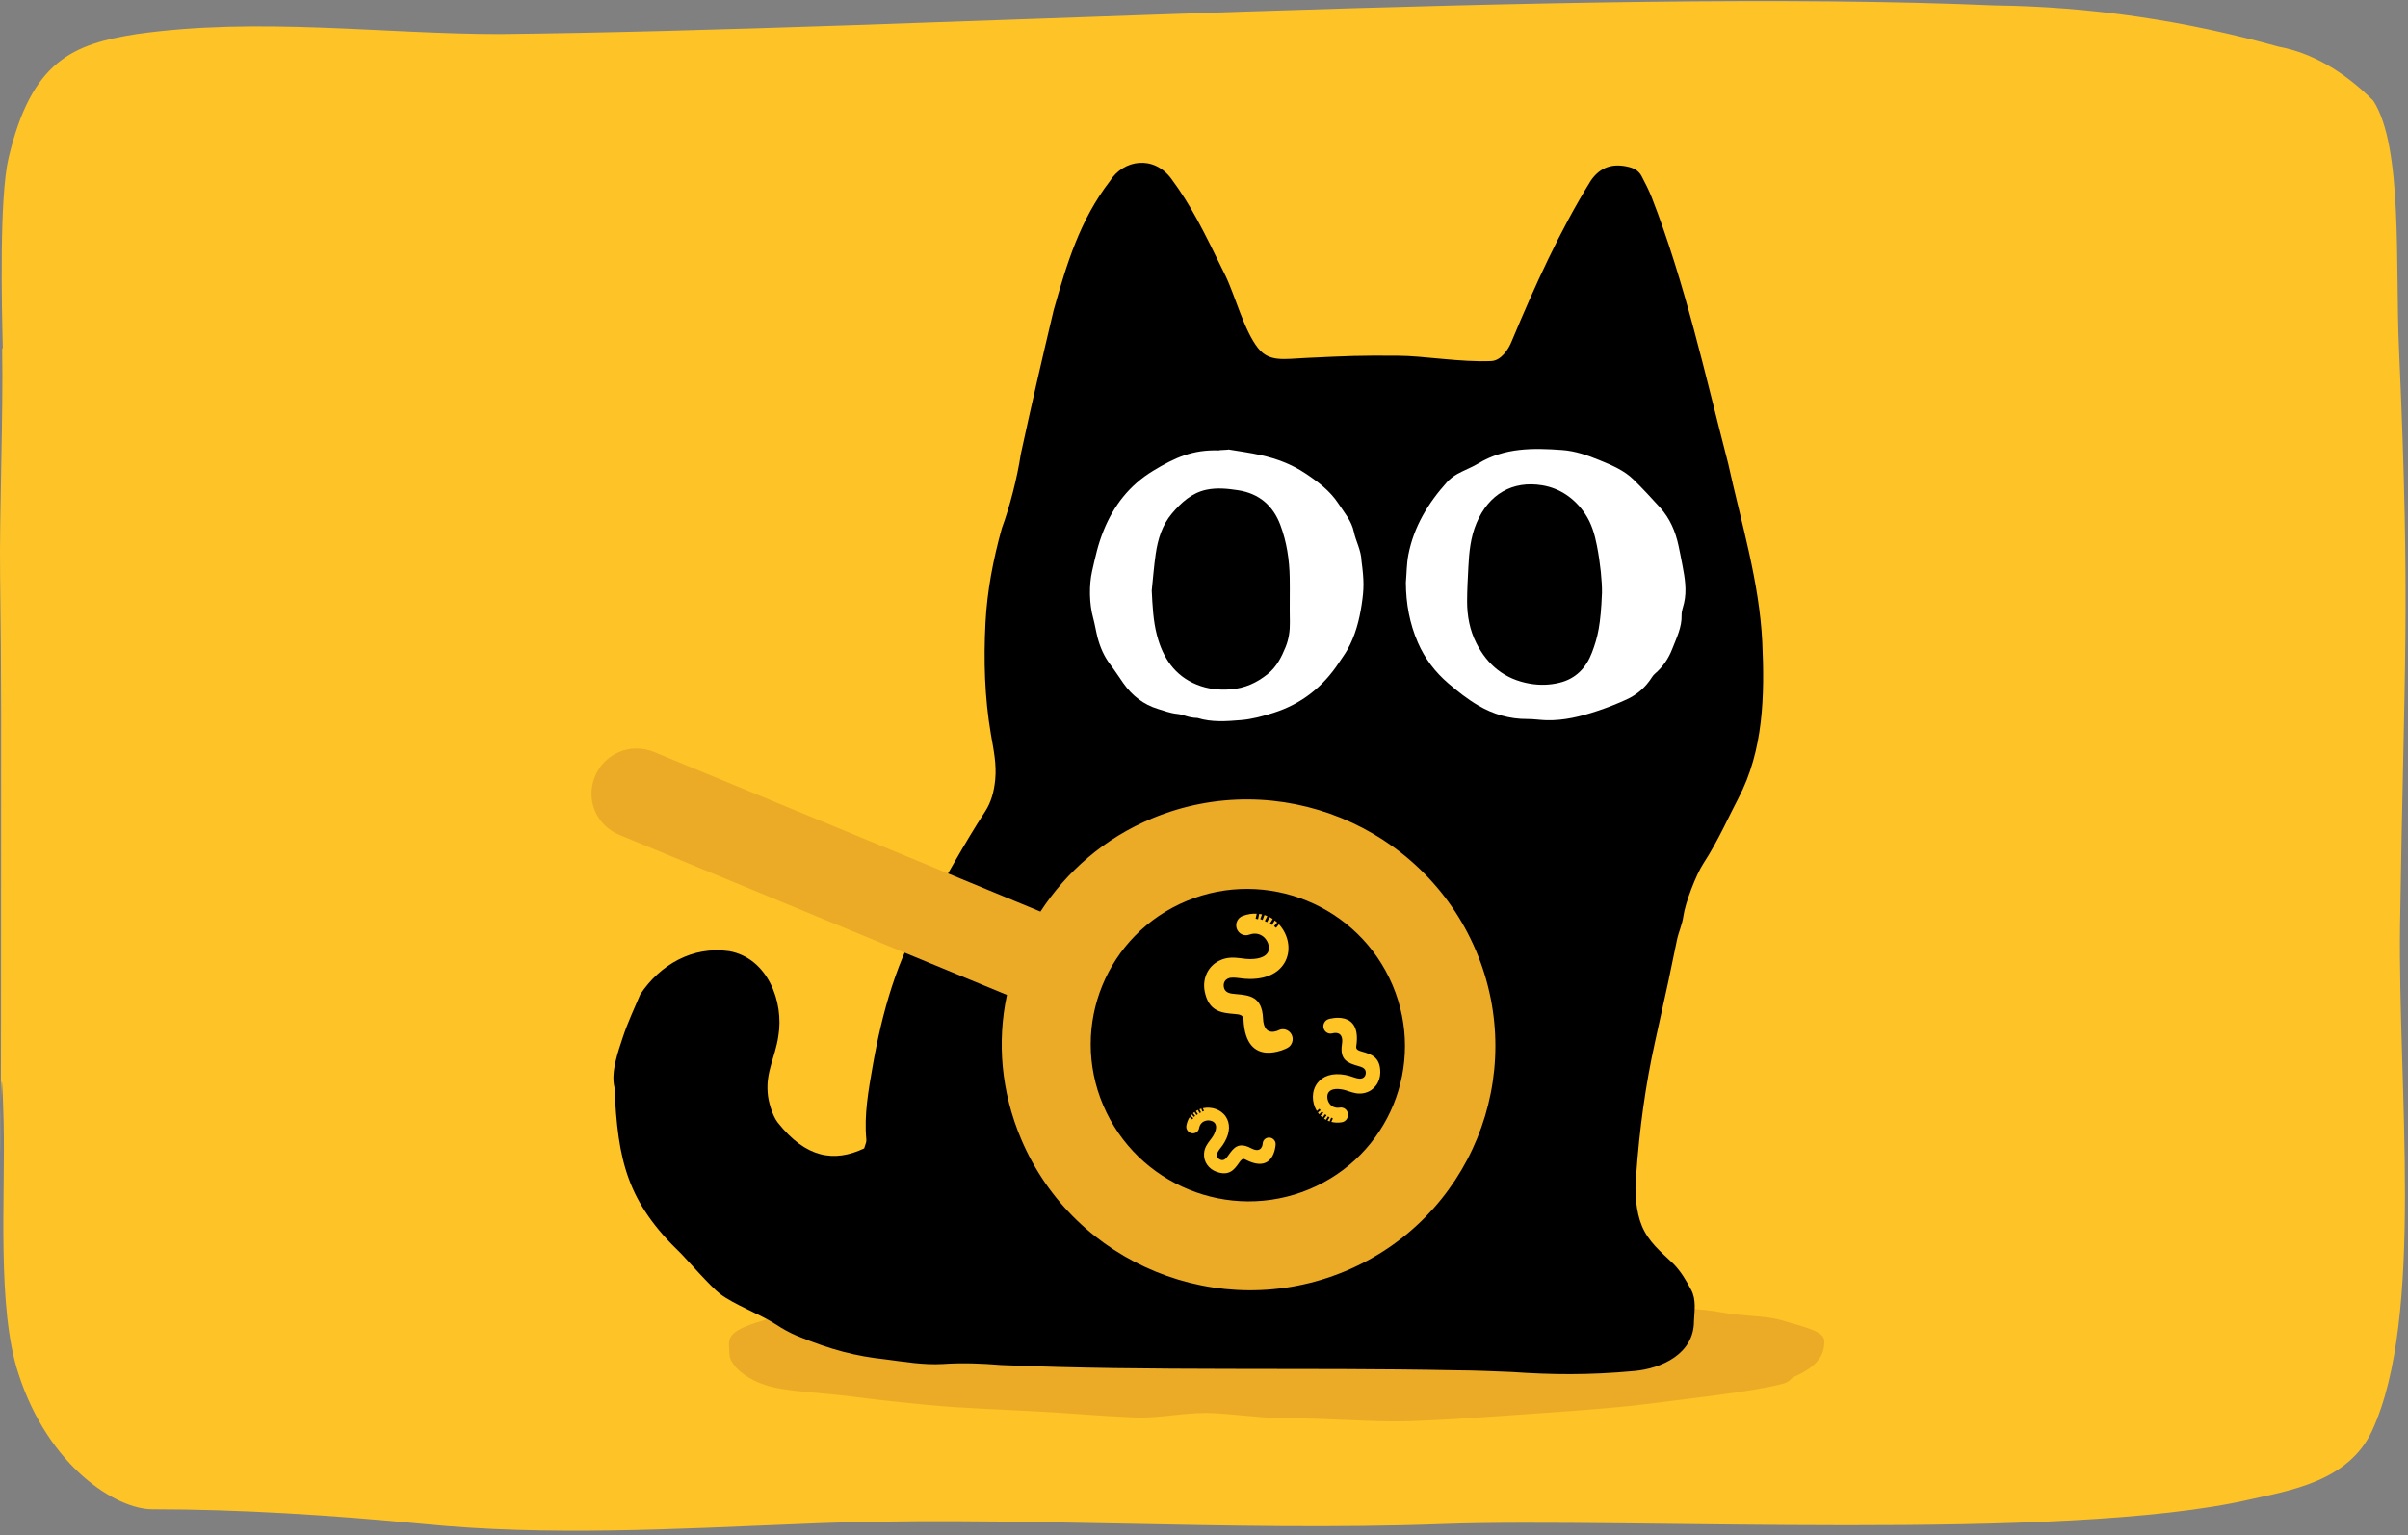
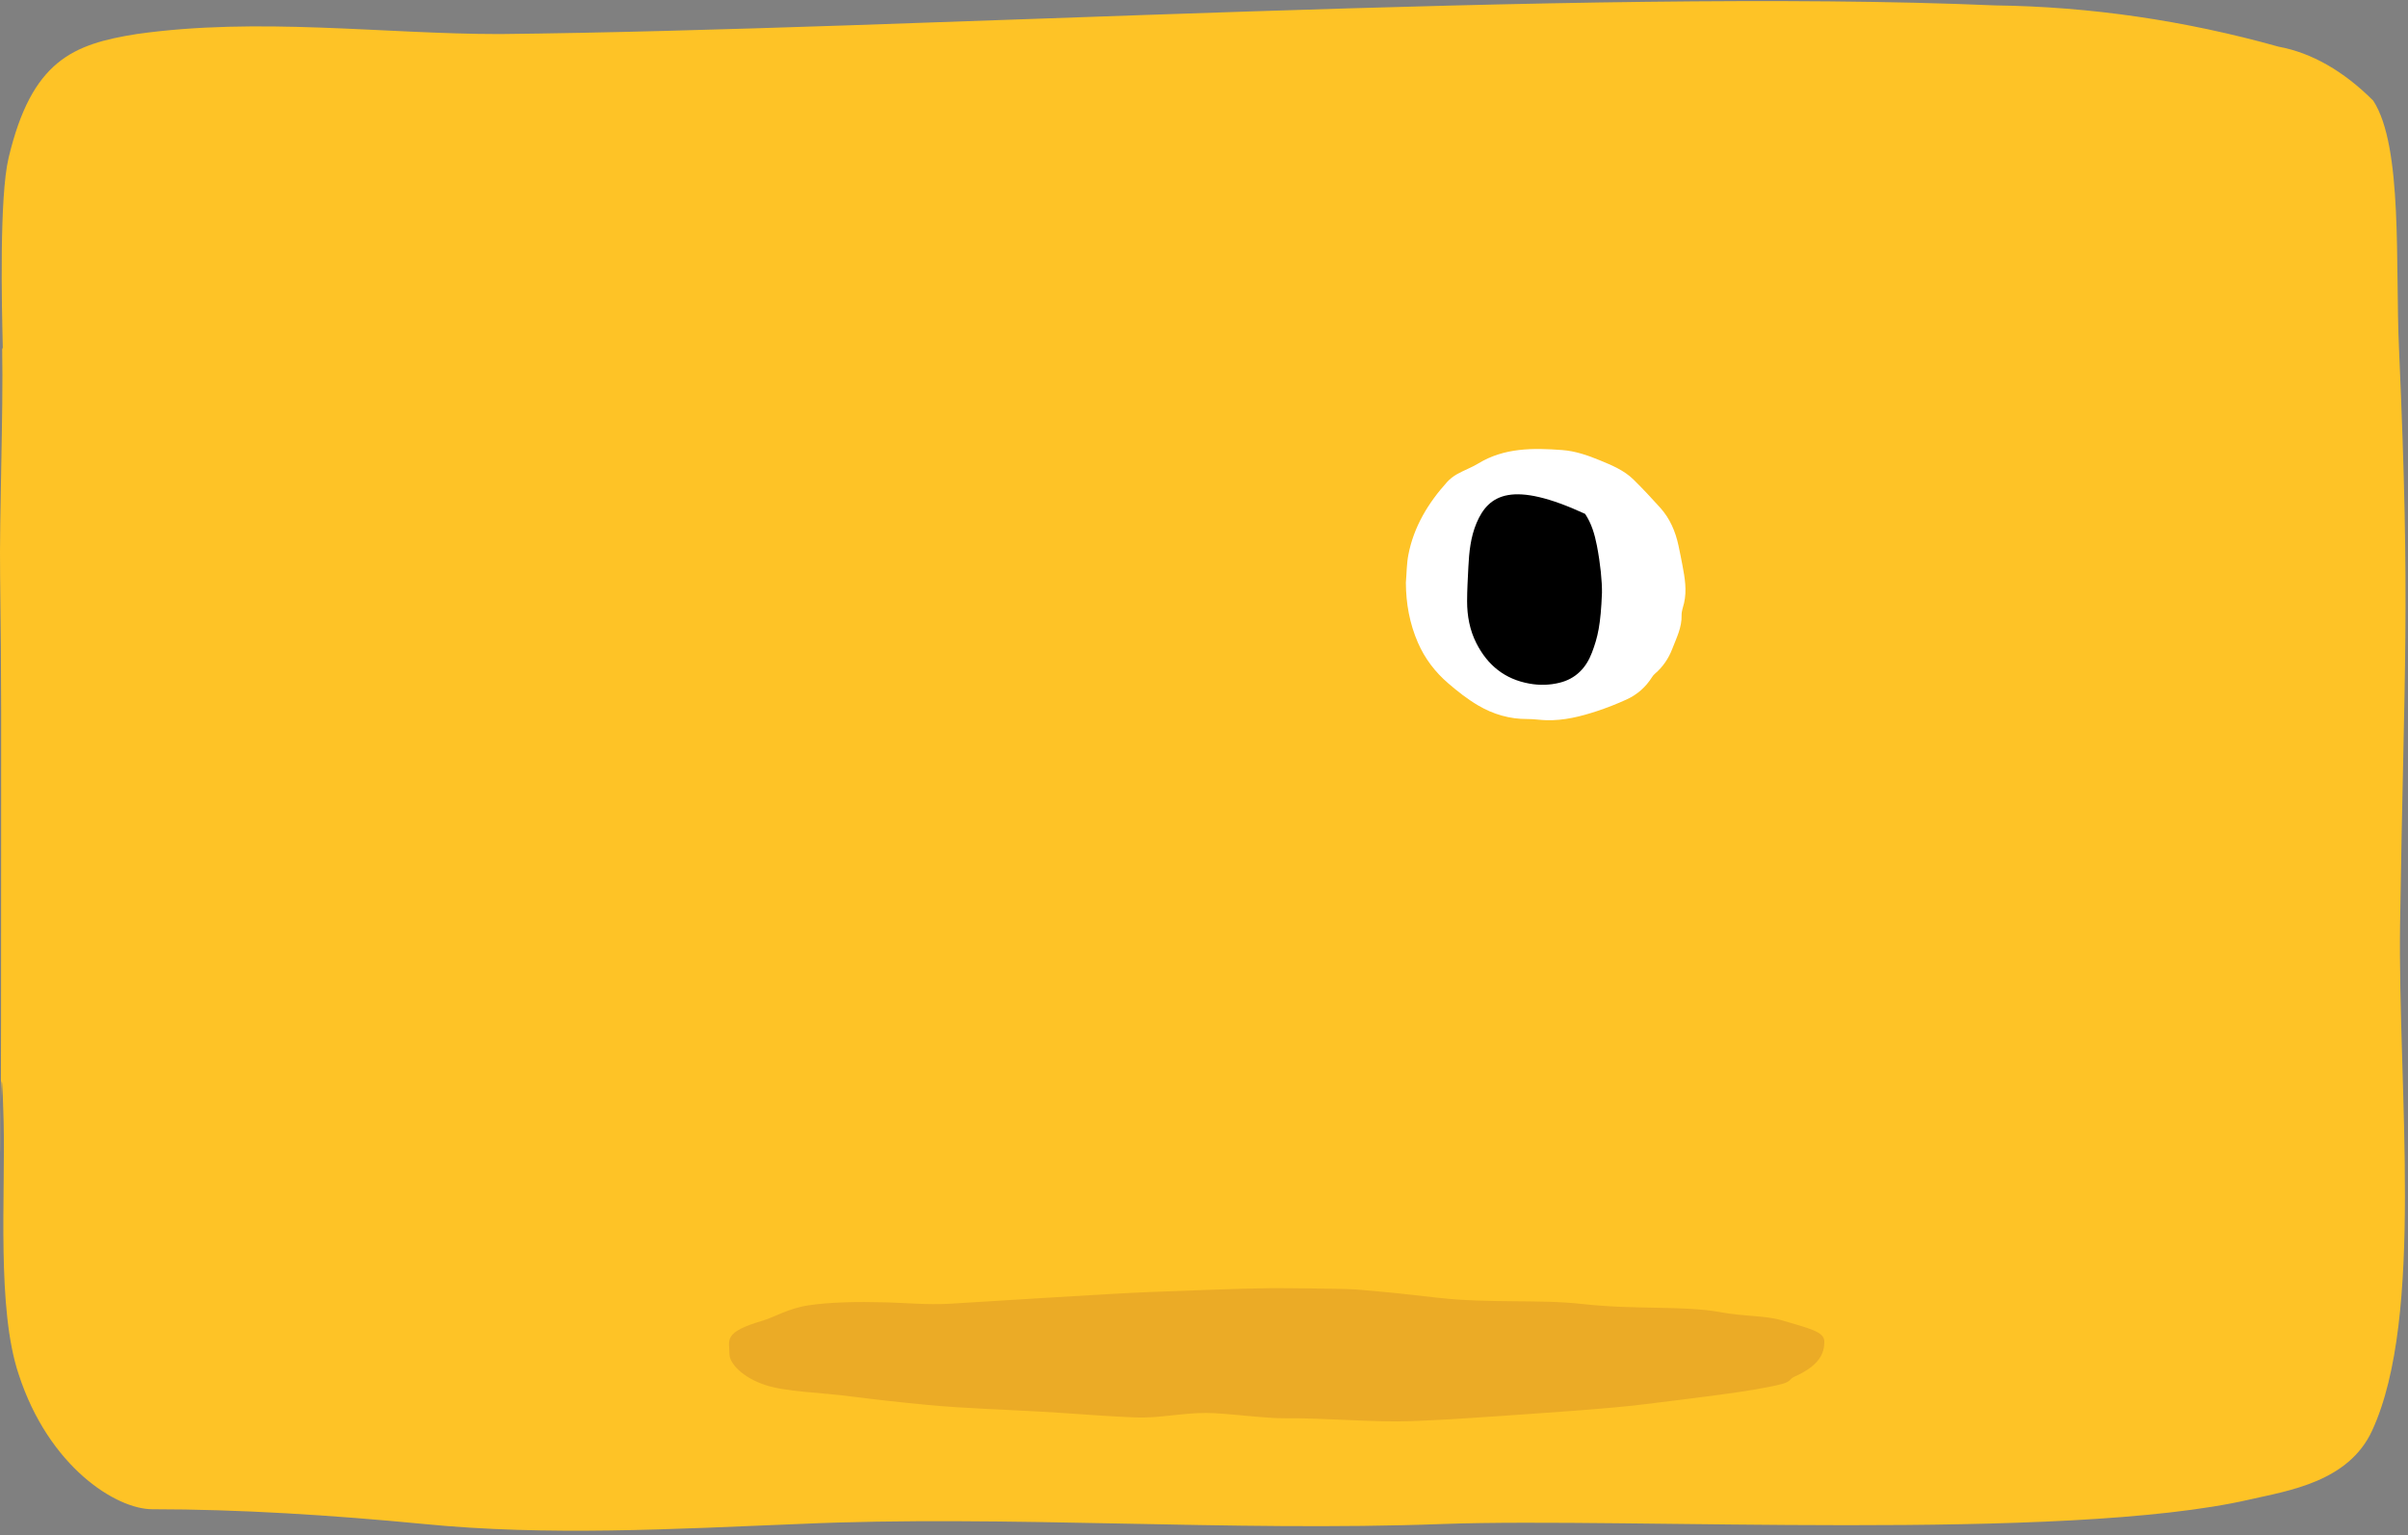
<svg xmlns="http://www.w3.org/2000/svg" width="218" height="139" viewBox="0 0 218 139" fill="none">
  <rect x="0" y="0" width="218" height="139" fill="#808080" stroke="none" />
  <path d="M0.197 31.631C0.309 37.432 -0.065 46.667 0.01 52.163C0.141 61.322 0.103 67.428 0.103 76.435C0.103 131.198 -0.102 85.524 0.328 101.553C0.496 108.308 -0.308 118.498 1.692 124.451C4.421 132.847 10.533 136.664 13.784 136.664C21.616 136.664 30.082 137.198 38.362 137.999C49.576 139.106 60.958 138.457 72.341 137.999C91.031 137.16 111.309 138.724 130.653 137.999C147.475 137.389 186.873 139.64 203.657 135.786C207.189 134.984 212.628 134.183 214.759 129.527C219.506 119.223 217.076 98.54 217.282 83.733C217.637 59.995 218.235 55.292 217.188 31.631C216.833 23.998 217.562 13.274 214.852 9.114C212.169 6.431 209.268 4.776 206.292 4.229C197.781 1.846 189.203 0.597 180.612 0.489C143.437 -1.114 82.508 2.702 45.24 3.084C34.643 3.084 23.41 1.519 12.364 3.084C6.589 4 2.87 5.488 0.776 14.304C-0.065 17.854 0.159 27.623 0.253 31.478" fill="#FEC326" />
  <path d="M165.157 121.46C165.17 122.547 164.721 123.643 162.472 124.652C161.961 124.881 162.157 125.096 161.337 125.318C158.856 125.984 153.063 126.628 148.928 127.152C145.582 127.577 139.344 127.97 135.354 128.254C132.801 128.435 130.544 128.577 127.757 128.687C124.497 128.816 119.845 128.386 116.38 128.427C114.432 128.45 111.092 127.951 109.202 127.945C107.017 127.939 104.882 128.437 102.794 128.354C99.87 128.239 97.05 127.982 94.363 127.833C90.651 127.626 87.193 127.522 84.057 127.226C81.589 126.993 79.322 126.74 77.289 126.479C73.924 126.045 71.207 126.047 69.282 125.415C67.201 124.732 66.049 123.444 66.04 122.64C66.024 121.326 65.437 120.645 69.049 119.587C70.057 119.292 71.385 118.477 73.15 118.207C75.093 117.91 77.5 117.86 80.224 117.931C82.016 117.978 83.945 118.168 85.965 118.057C88.538 117.914 100.809 117.11 104.181 116.992C107.858 116.864 111.681 116.685 115.039 116.645C115.947 116.634 121.909 116.688 122.805 116.766C126.711 117.103 126.633 117.122 130.243 117.522C134.923 118.042 139.298 117.635 143.275 118.081C148.12 118.623 152.348 118.199 155.774 118.824C157.969 119.224 159.824 119.117 161.296 119.552C163.777 120.287 165.148 120.579 165.159 121.46H165.157Z" fill="#EBAB26" />
-   <path d="M78.238 103.984C78.319 103.675 78.453 103.434 78.432 103.208C78.216 100.955 78.618 98.75 79.002 96.558C79.845 91.73 81.227 86.687 83.853 82.51C85.588 79.578 87.308 76.348 89.176 73.497C89.746 72.615 89.992 71.669 90.098 70.604C90.238 69.188 89.941 67.848 89.71 66.503C89.135 63.156 89.045 59.794 89.217 56.42C89.364 53.508 89.917 50.651 90.697 47.842C91.421 45.879 92.102 43.214 92.414 41.127C93.403 36.56 94.309 32.642 95.388 28.095C96.576 23.875 97.76 19.938 100.476 16.408C101.705 14.437 104.446 14.033 106.036 16.182C107.827 18.603 108.899 20.775 110.935 24.947C111.818 26.757 112.628 29.938 113.902 31.534C114.913 32.803 116.243 32.507 118.211 32.414C122.132 32.229 123.064 32.183 126.609 32.214C128.772 32.214 132.304 32.822 135.016 32.693C135.891 32.651 136.572 31.643 136.869 30.873C138.945 25.903 141.181 20.945 144.014 16.363C144.86 15.129 145.997 14.759 147.449 15.117C147.987 15.249 148.372 15.49 148.613 15.944C148.947 16.57 149.263 17.209 149.53 17.865C152.569 25.677 154.359 33.898 156.458 41.994C157.634 47.347 159.275 52.66 159.542 58.161C159.76 62.96 159.664 67.941 157.365 72.302C156.653 73.629 155.554 76.14 154.207 78.192C153.549 79.194 152.561 81.76 152.395 82.98C152.296 83.711 151.962 84.405 151.813 85.132C151.169 88.284 151.056 88.846 149.844 94.29C148.959 98.264 148.416 102.325 148.127 106.391C147.962 107.909 148.104 109.731 148.652 111.03C149.249 112.443 150.308 113.311 151.49 114.431C152.178 115.129 152.655 115.953 153.104 116.797C153.579 117.69 153.398 118.672 153.358 119.623C153.368 122.584 150.436 123.92 147.957 124.147C143.76 124.532 140.523 124.487 136.85 124.234C135.181 124.164 133.508 124.092 131.837 124.082C118.098 123.802 104.36 124.18 90.633 123.605C88.873 123.457 87.114 123.392 85.339 123.513C83.586 123.613 81.881 123.313 80.161 123.093C77.492 122.804 75.33 122.259 72.218 120.992C71.519 120.707 70.82 120.309 70.168 119.883C68.832 119.011 66.475 118.139 65.204 117.177C64.365 116.543 62.119 113.983 61.672 113.528C56.773 108.848 55.926 105.122 55.629 98.469C55.281 97.064 55.97 95.19 56.402 93.878C56.832 92.567 57.432 91.312 57.967 90.037C59.737 87.372 62.684 85.641 66.026 86.129C69.458 86.75 70.999 90.673 70.464 93.823C70.192 95.71 69.334 97.013 69.499 98.952C69.532 99.701 69.937 101.043 70.398 101.629C72.957 104.879 75.524 105.273 78.238 103.985V103.984Z" fill="black" />
  <path d="M128.368 58.195C128.995 59.643 129.931 60.86 131.11 61.875C131.96 62.608 132.857 63.313 133.821 63.88C135.177 64.677 136.67 65.12 138.275 65.108C138.847 65.104 139.42 65.2 139.993 65.216C141.576 65.26 143.093 64.882 144.578 64.391C145.491 64.09 146.392 63.736 147.266 63.335C148.217 62.9 148.989 62.222 149.553 61.326C149.625 61.21 149.716 61.099 149.82 61.01C150.542 60.393 151.061 59.624 151.396 58.75C151.774 57.765 152.27 56.812 152.238 55.702C152.228 55.34 152.377 54.97 152.461 54.605C152.724 53.454 152.53 52.322 152.315 51.192C152.201 50.593 152.084 49.994 151.955 49.397C151.681 48.12 151.179 46.947 150.298 45.97C149.517 45.104 148.721 44.248 147.889 43.43C147.029 42.583 145.917 42.126 144.827 41.678C143.738 41.229 142.612 40.839 141.423 40.752C138.8 40.56 136.201 40.528 133.829 41.97C133.224 42.337 132.544 42.58 131.925 42.926C131.586 43.117 131.258 43.368 130.999 43.657C129.293 45.553 127.999 47.684 127.505 50.218C127.343 51.048 127.348 51.91 127.276 52.758C127.284 54.649 127.613 56.458 128.367 58.196L128.368 58.195Z" fill="white" />
-   <path d="M104.373 42.646C102.25 43.935 100.816 45.799 99.915 48.035C99.389 49.341 99.186 50.334 98.87 51.721C98.584 52.978 98.614 54.681 98.959 55.931C99.121 56.522 99.21 57.133 99.364 57.726C99.597 58.613 99.954 59.443 100.519 60.182C100.94 60.731 101.311 61.32 101.711 61.885C102.501 62.999 103.516 63.798 104.843 64.202C105.413 64.375 105.973 64.59 106.57 64.647C107.191 64.707 107.539 64.994 108.411 65.014C109.712 65.418 111.046 65.313 112.358 65.204C113.346 65.123 114.335 64.853 115.287 64.552C117.81 63.755 119.777 62.2 121.227 59.989C121.476 59.61 121.75 59.245 121.973 58.851C122.695 57.569 123.059 56.173 123.278 54.724C123.487 53.341 123.5 52.592 123.26 50.796C123.231 49.841 122.74 48.991 122.57 48.172C122.36 47.16 121.698 46.414 121.167 45.602C120.411 44.443 119.307 43.619 118.163 42.857C116.932 42.039 115.572 41.526 114.143 41.213C113.068 40.978 112.297 40.882 111.211 40.702C111.207 40.743 110.353 40.745 110.349 40.786C107.979 40.707 106.379 41.425 104.371 42.646H104.373Z" fill="white" />
-   <path d="M145.029 53.687C145.044 52.677 144.888 51.03 144.566 49.389C144.366 48.369 144.081 47.397 143.503 46.532C142.567 45.133 141.223 44.208 139.612 43.943C136.931 43.503 134.773 44.742 133.669 47.37C133.133 48.649 133 49.996 132.933 51.358C132.883 52.387 132.82 53.418 132.819 54.447C132.819 55.764 133.055 57.049 133.652 58.232C134.663 60.231 136.23 61.511 138.486 61.907C139.405 62.068 140.305 62.04 141.189 61.823C142.659 61.462 143.601 60.476 144.125 59.085C144.648 57.7 144.915 56.585 145.028 53.687H145.029Z" fill="black" />
-   <path d="M104.268 53.46C104.337 54.836 104.392 56.2 104.742 57.527C105.274 59.551 106.327 61.184 108.352 61.999C109.326 62.392 110.339 62.509 111.409 62.425C112.706 62.322 113.783 61.834 114.774 61.031C115.579 60.38 116.017 59.504 116.389 58.59C116.679 57.875 116.789 57.115 116.773 56.33C116.744 55 116.782 53.67 116.761 52.34C116.735 50.693 116.489 49.066 115.909 47.529C115.252 45.789 113.999 44.688 112.095 44.394C111.127 44.244 110.154 44.147 109.205 44.351C107.894 44.63 106.936 45.51 106.098 46.498C105.206 47.551 104.822 48.833 104.627 50.168C104.468 51.259 104.386 52.362 104.27 53.459L104.268 53.46Z" fill="black" />
+   <path d="M145.029 53.687C145.044 52.677 144.888 51.03 144.566 49.389C144.366 48.369 144.081 47.397 143.503 46.532C136.931 43.503 134.773 44.742 133.669 47.37C133.133 48.649 133 49.996 132.933 51.358C132.883 52.387 132.82 53.418 132.819 54.447C132.819 55.764 133.055 57.049 133.652 58.232C134.663 60.231 136.23 61.511 138.486 61.907C139.405 62.068 140.305 62.04 141.189 61.823C142.659 61.462 143.601 60.476 144.125 59.085C144.648 57.7 144.915 56.585 145.028 53.687H145.029Z" fill="black" />
  <g clip-path="url(#clip0_8478_4566)">
    <g clip-path="url(#clip1_8478_4566)">
      <path d="M115.745 93.29C116.178 93.067 116.708 93.245 116.933 93.686C117.153 94.126 116.979 94.671 116.545 94.894C116.534 94.9 112.773 96.887 112.575 92.3C112.558 91.882 112.159 91.847 111.742 91.813C110.604 91.716 109.405 91.612 109.056 89.728C108.96 89.196 109.017 88.623 109.264 88.113C109.484 87.655 109.856 87.248 110.385 86.99C111.128 86.624 111.765 86.704 112.446 86.784C112.688 86.819 112.936 86.847 113.155 86.847C114.112 86.847 114.613 86.572 114.794 86.217C114.884 86.04 114.901 85.828 114.856 85.622C114.81 85.381 114.692 85.146 114.518 84.951C114.202 84.602 113.695 84.413 113.104 84.631C112.642 84.802 112.136 84.562 111.967 84.092C111.803 83.628 112.04 83.113 112.496 82.941C112.947 82.775 113.375 82.712 113.774 82.735L113.673 83.187L113.893 83.238L114 82.751C114.085 82.763 114.174 82.78 114.253 82.798L114.096 83.221L114.305 83.308L114.473 82.855C114.564 82.884 114.648 82.918 114.733 82.953L114.508 83.4L114.71 83.502L114.941 83.05C115.037 83.096 115.132 83.153 115.223 83.217L114.958 83.634L115.15 83.754L115.409 83.348C115.482 83.405 115.555 83.468 115.623 83.532L115.347 83.864L115.522 84.013L115.786 83.692C115.797 83.703 115.809 83.715 115.814 83.726C116.208 84.162 116.479 84.706 116.592 85.267C116.71 85.863 116.648 86.481 116.372 87.031C115.91 87.948 114.897 88.641 113.162 88.646C112.813 88.646 112.515 88.612 112.227 88.572C111.822 88.525 111.433 88.474 111.163 88.612C111.011 88.686 110.91 88.79 110.853 88.91C110.78 89.053 110.769 89.225 110.797 89.391C110.898 89.929 111.411 89.975 111.895 90.015C113.111 90.124 114.26 90.221 114.345 92.22C114.418 93.995 115.741 93.291 115.747 93.291L115.745 93.29Z" fill="#FEC426" />
    </g>
    <g clip-path="url(#clip2_8478_4566)">
      <path d="M114.317 103.542C114.332 103.226 114.605 102.989 114.928 103.009C115.249 103.032 115.5 103.309 115.485 103.625C115.485 103.633 115.381 106.391 112.722 104.985C112.48 104.857 112.33 105.069 112.175 105.29C111.749 105.894 111.299 106.529 110.12 106.102C109.787 105.98 109.481 105.759 109.274 105.452C109.087 105.178 108.978 104.836 109.005 104.455C109.04 103.919 109.293 103.59 109.561 103.236C109.659 103.112 109.756 102.983 109.828 102.86C110.14 102.325 110.148 101.955 110.006 101.737C109.935 101.628 109.821 101.548 109.69 101.506C109.539 101.451 109.367 101.44 109.2 101.473C108.9 101.534 108.627 101.754 108.557 102.157C108.504 102.471 108.203 102.675 107.882 102.614C107.566 102.552 107.352 102.25 107.403 101.938C107.457 101.631 107.561 101.372 107.704 101.156L107.927 101.362L108.027 101.256L107.787 101.035C107.821 100.992 107.86 100.947 107.896 100.909L108.084 101.137L108.201 101.049L108 100.805C108.046 100.764 108.093 100.728 108.14 100.692L108.319 100.966L108.444 100.886L108.263 100.608C108.321 100.57 108.384 100.535 108.449 100.506L108.599 100.792L108.73 100.724L108.584 100.445C108.641 100.423 108.7 100.403 108.758 100.386L108.856 100.65L108.997 100.602L108.902 100.348C108.912 100.346 108.922 100.343 108.93 100.344C109.305 100.267 109.701 100.296 110.055 100.419C110.431 100.549 110.761 100.788 110.982 101.124C111.349 101.685 111.41 102.48 110.848 103.451C110.734 103.646 110.617 103.801 110.5 103.948C110.342 104.159 110.186 104.36 110.176 104.556C110.168 104.666 110.194 104.756 110.243 104.828C110.3 104.916 110.394 104.979 110.497 105.018C110.834 105.139 111.028 104.868 111.208 104.611C111.667 103.967 112.097 103.358 113.255 103.971C114.282 104.516 114.316 103.544 114.318 103.541L114.317 103.542Z" fill="#FEC426" />
    </g>
    <path d="M120.631 93.569C120.285 93.671 119.928 93.465 119.828 93.109C119.733 92.755 119.938 92.381 120.285 92.279C120.294 92.276 123.305 91.358 122.783 94.749C122.735 95.058 123.019 95.14 123.316 95.225C124.126 95.459 124.979 95.706 124.959 97.137C124.951 97.541 124.827 97.953 124.574 98.291C124.349 98.596 124.021 98.841 123.6 98.954C123.009 99.116 122.56 98.966 122.078 98.811C121.908 98.75 121.732 98.694 121.574 98.663C120.88 98.526 120.478 98.656 120.296 98.89C120.205 99.007 120.162 99.16 120.165 99.318C120.163 99.501 120.214 99.689 120.312 99.857C120.49 100.158 120.83 100.37 121.29 100.295C121.649 100.235 121.981 100.484 122.035 100.852C122.086 101.216 121.84 101.56 121.485 101.62C121.135 101.678 120.816 101.662 120.53 101.588L120.669 101.271L120.517 101.203L120.369 101.544C120.309 101.524 120.247 101.498 120.192 101.474L120.367 101.186L120.229 101.093L120.041 101.401C119.98 101.366 119.924 101.329 119.867 101.292L120.095 100.996L119.963 100.892L119.731 101.19C119.668 101.143 119.607 101.088 119.551 101.028L119.803 100.76L119.682 100.644L119.435 100.905C119.39 100.853 119.347 100.796 119.307 100.74L119.555 100.536L119.45 100.402L119.212 100.599C119.205 100.589 119.199 100.579 119.196 100.57C118.974 100.195 118.857 99.757 118.857 99.329C118.857 98.876 118.992 98.431 119.271 98.067C119.738 97.462 120.572 97.099 121.829 97.343C122.082 97.393 122.293 97.461 122.495 97.531C122.782 97.623 123.056 97.716 123.272 97.654C123.393 97.621 123.481 97.56 123.539 97.48C123.613 97.386 123.646 97.261 123.649 97.135C123.654 96.726 123.29 96.619 122.945 96.521C122.08 96.267 121.262 96.031 121.49 94.554C121.694 93.242 120.634 93.569 120.63 93.569L120.631 93.569Z" fill="#FEC426" />
    <path fill-rule="evenodd" clip-rule="evenodd" d="M53.856 70.323C54.72 68.21 57.09 67.225 59.22 68.097L94.193 82.544C96.549 78.934 99.96 75.908 104.325 74.095C115.677 69.382 128.813 74.751 133.614 86.065C138.415 97.379 133.091 110.414 121.739 115.127C110.388 119.84 97.253 114.473 92.451 103.157C90.631 98.867 90.252 94.344 91.16 90.091L56.188 75.643C53.995 74.798 52.993 72.436 53.857 70.322L53.856 70.323ZM118.511 107.693C125.745 104.69 129.128 96.41 126.067 89.199C123.007 81.987 114.663 78.577 107.429 81.581C100.194 84.585 96.812 92.864 99.872 100.076C102.933 107.287 111.276 110.697 118.511 107.693Z" fill="#EBAB26" />
  </g>
  <defs>
    <clipPath id="clip0_8478_4566">
-       <rect width="44.381" height="86.33" fill="white" transform="translate(142.212 82.733) rotate(112.627)" />
-     </clipPath>
+       </clipPath>
    <clipPath id="clip1_8478_4566">
      <rect width="8.016" height="12.597" fill="white" transform="translate(109.012 82.731)" />
    </clipPath>
    <clipPath id="clip2_8478_4566">
      <rect width="5.186" height="8.251" fill="white" transform="translate(106.147 103.815) rotate(-59.71)" />
    </clipPath>
  </defs>
</svg>